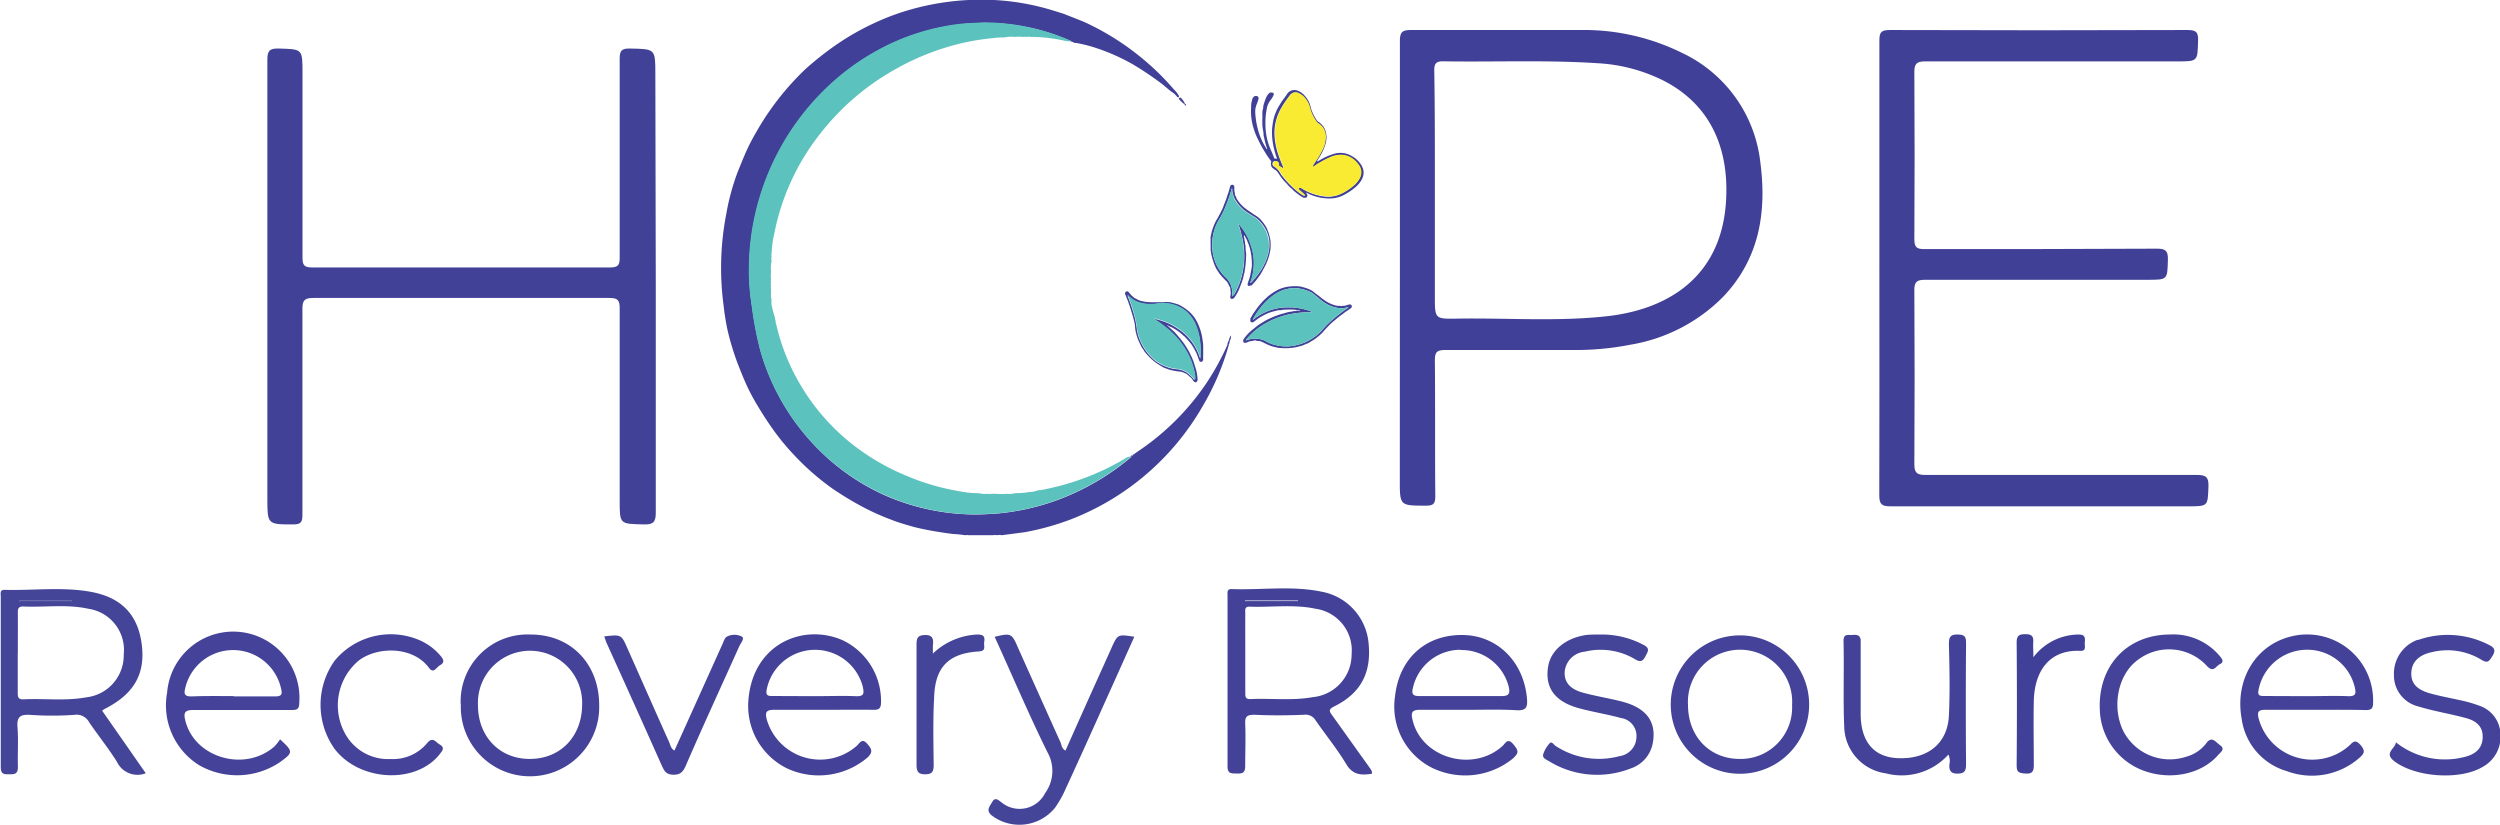
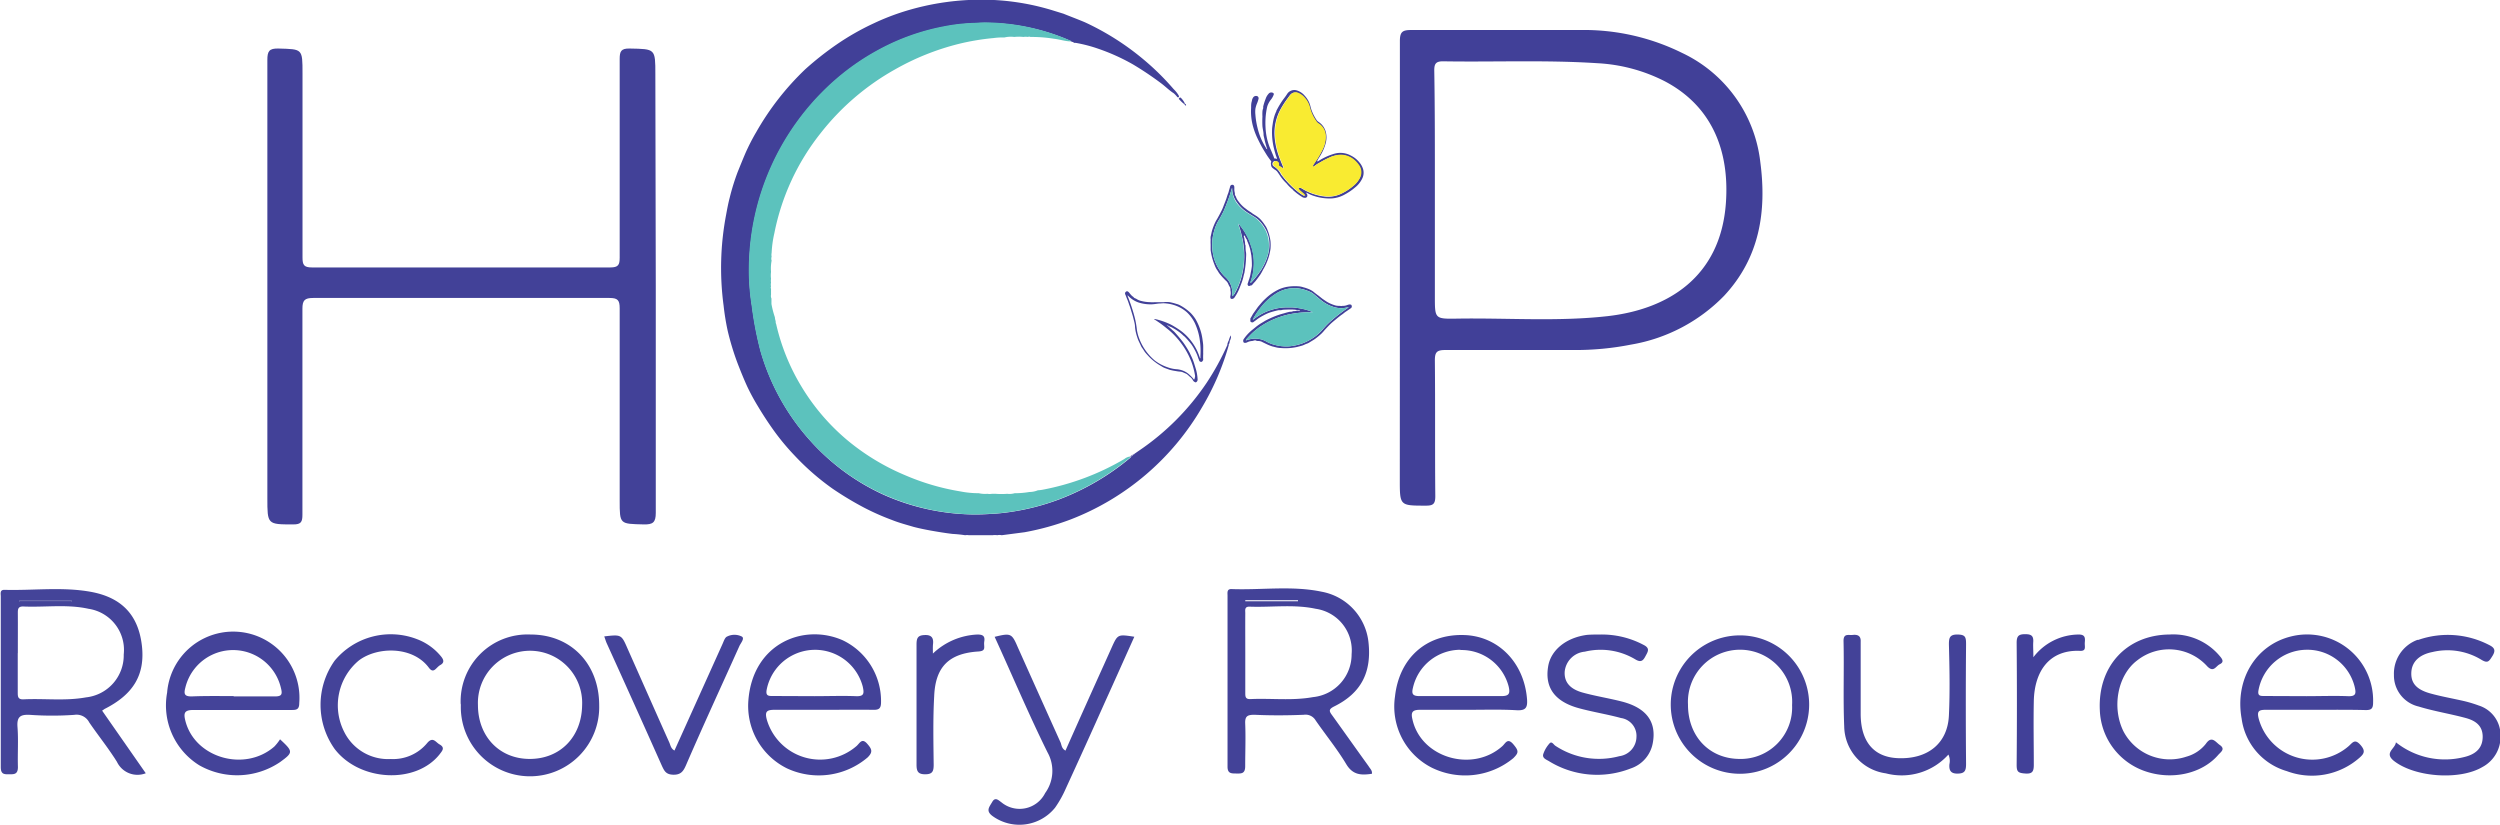
<svg xmlns="http://www.w3.org/2000/svg" id="Layer_1" data-name="Layer 1" viewBox="0 0 291.56 96.22">
  <defs>
    <style>.cls-11,.cls-2,.cls-4,.cls-5,.cls-6{fill-rule:evenodd}.cls-2{fill:#414098}.cls-4{fill:#449}.cls-5{fill:#434298}.cls-6{fill:#444399}.cls-11{fill:#5cc2bd}</style>
  </defs>
  <path d="M76.48 33.53v26.28c0 1.13-.34 1.37-1.4 1.35-2.81-.07-2.81 0-2.81-2.78V35.94c0-.94-.24-1.19-1.19-1.19H36.53c-1 0-1.26.27-1.26 1.26v24c0 .85-.14 1.16-1.09 1.15-3 0-3 0-3-3.06V6.99c0-1 .2-1.36 1.29-1.33 2.81.08 2.81 0 2.81 2.89v21.48c0 .86.16 1.16 1.1 1.16h34.79c.94 0 1.1-.3 1.1-1.15V6.88c0-.88.15-1.24 1.16-1.22 3 .06 3 0 3 3z" fill-rule="evenodd" fill="#424198" />
  <path class="cls-2" d="M163.26 31.31V4.8c0-1.09.3-1.3 1.33-1.3h19.67a25.85 25.85 0 0 1 11.93 2.68 16.07 16.07 0 0 1 9.1 12.69c.77 5.79-.07 11.18-4.22 15.63a19.73 19.73 0 0 1-10.86 5.69 33.2 33.2 0 0 1-6.67.63h-15c-1 0-1.2.28-1.2 1.21.05 5.28 0 10.56.05 15.84 0 .92-.26 1.11-1.14 1.1-3 0-3 0-3-3zm4.08-9.18V34.6c0 2.57 0 2.6 2.54 2.56 5.87-.1 11.76.37 17.61-.29 7-.8 13.16-4.52 13.79-13.18.44-6.12-1.63-11.36-7.2-14.25a19.5 19.5 0 0 0-7.81-2.07c-6-.39-12-.12-18-.22-.86 0-1 .35-1 1.07.08 4.63.07 9.27.07 13.91z" />
-   <path d="M219.18 31.29V4.78c0-1 .18-1.28 1.22-1.28q17.34.06 34.68 0c.95 0 1.31.17 1.27 1.21-.07 2.45 0 2.45-2.44 2.45h-29.39c-1 0-1.27.28-1.26 1.27q.06 9.72 0 19.44c0 1 .28 1.18 1.2 1.18 9 0 18.08 0 27.12-.05 1 0 1.27.28 1.25 1.27-.07 2.36 0 2.36-2.39 2.36h-25.92c-1 0-1.27.25-1.26 1.25q.06 10.14 0 20.28c0 1 .33 1.23 1.29 1.23h31.67c1 0 1.37.21 1.34 1.3-.09 2.36 0 2.36-2.4 2.36h-34.67c-1.05 0-1.32-.24-1.32-1.31.03-8.85.01-17.65.01-26.45z" fill="#414097" fill-rule="evenodd" />
  <path class="cls-4" d="M17 90.18a2.65 2.65 0 0 1-3.36-1.33c-1-1.6-2.18-3.06-3.24-4.61a1.66 1.66 0 0 0-1.74-.87 36.87 36.87 0 0 1-5.15 0c-1.11-.06-1.56.19-1.47 1.41.12 1.55 0 3.12.05 4.67 0 .87-.45.85-1 .85s-1 .05-1-.83V69.56c0-.32-.14-.79.45-.77 3.31.09 6.65-.36 9.93.21 3.76.65 5.65 2.76 6.07 6.23s-1 5.77-4.36 7.46l-.27.19zm-14.93-14v4.55c0 .48 0 .86.67.83 2.43-.12 4.87.21 7.29-.23a4.93 4.93 0 0 0 4.4-5A4.85 4.85 0 0 0 10.32 71c-2.52-.56-5.09-.15-7.64-.27-.61 0-.6.37-.6.79.01 1.48 0 3.08 0 4.64zm6.31-6v-.11H2.24v.11z" />
  <path class="cls-5" d="M160 90.24c-1.21.18-2.22.18-3-1.13-1.06-1.77-2.39-3.39-3.57-5.1a1.36 1.36 0 0 0-1.37-.65c-1.92.08-3.84.09-5.76 0-.81 0-1.11.16-1.08 1 .07 1.68 0 3.36 0 5 0 .86-.42.86-1 .85s-1.07.05-1.06-.83V69.47c0-.34-.1-.79.47-.77 3.51.13 7.05-.42 10.52.31a6.71 6.71 0 0 1 5.44 5.82c.41 3.55-.83 6-4 7.56-.61.31-.62.51-.25 1 1.44 2 2.85 4 4.26 5.95.2.33.45.51.4.9zM145.23 76v4.79c0 .45 0 .77.62.74 2.42-.11 4.86.21 7.28-.23a5 5 0 0 0 4.5-5 4.9 4.9 0 0 0-4.18-5.3c-2.56-.55-5.17-.15-7.75-.25-.58 0-.47.42-.47.76-.01 1.49 0 2.98 0 4.49zm0-6v.12h6.15a.49.49 0 0 1 0-.12z" />
  <path class="cls-6" d="M32.66 86.22c1.55 1.44 1.55 1.53 0 2.66a8.94 8.94 0 0 1-9.42.37 8.22 8.22 0 0 1-3.75-8.47A7.72 7.72 0 0 1 34.9 82c0 .75-.33.81-.93.8h-11.4c-1.08 0-1.18.36-.95 1.27 1.1 4.33 6.93 6 10.37 3a5.49 5.49 0 0 0 .67-.85zm-5.41-5h4.8c.83 0 .9-.26.71-1a5.73 5.73 0 0 0-11.15 0c-.19.73-.08 1 .72 1 1.67-.07 3.28-.04 4.92-.04z" />
  <path class="cls-5" d="M171.35 82.78h-5.75c-.95 0-1.06.35-.87 1.14 1 4.46 7 6.23 10.49 3.09.36-.33.6-1 1.27-.21s.62 1 0 1.62a8.83 8.83 0 0 1-9.55 1.09 8 8 0 0 1-4.25-8.28c.49-4.48 3.63-7.28 8-7.17 4 .09 7.07 3.18 7.4 7.5.07 1-.18 1.32-1.21 1.27-1.88-.11-3.69-.05-5.53-.05zm-1-7a5.68 5.68 0 0 0-5.56 4.4c-.18.72-.07 1 .75 1h9.58c.89 0 1-.32.84-1.06a5.67 5.67 0 0 0-5.65-4.31zM270 82.78h-5.75c-.8 0-1.05.15-.84 1A6.48 6.48 0 0 0 273.93 87c.46-.42.71-.86 1.36-.12s.38 1.06-.16 1.53a8.39 8.39 0 0 1-8.44 1.52 7.39 7.39 0 0 1-5.26-6.11c-.82-4.55 1.63-8.57 5.74-9.59a7.7 7.7 0 0 1 9.59 7.71c0 .69-.2.88-.87.87-1.96-.05-3.89-.03-5.89-.03zm-1-1.59c1.6 0 3.2-.06 4.79 0 1 .05 1-.33.82-1.1a5.69 5.69 0 0 0-5.75-4.31 5.76 5.76 0 0 0-5.46 4.69c-.14.71.21.7.7.7zM96 82.78h-5.64c-.92 0-1.19.18-.93 1.15A6.48 6.48 0 0 0 99.9 87c.39-.35.63-1 1.29-.2.52.6.6.93 0 1.53a8.79 8.79 0 0 1-9.41 1.28 8.12 8.12 0 0 1-4.5-7.94c.52-6.66 6.47-9 11-7a7.85 7.85 0 0 1 4.47 7.22c0 .67-.19.91-.88.89-1.96-.02-3.87 0-5.87 0zm-1-1.59c1.6 0 3.2-.06 4.79 0 1 .05 1-.33.83-1.11a5.75 5.75 0 0 0-11.21.37c-.12.67.17.73.69.72z" />
  <path class="cls-6" d="M194.85 82.17a8.07 8.07 0 1 1 16.14 0 8.07 8.07 0 1 1-16.14 0zm8 6.34a6 6 0 0 0 6.15-6.28 6.08 6.08 0 1 0-12.14-.06c-.01 3.7 2.49 6.33 6.03 6.34zM53.73 82.16A7.8 7.8 0 0 1 61.88 74c4.71 0 8 3.42 8 8.26a8.07 8.07 0 1 1-16.13-.14zm8.05 6.35c3.56 0 6.07-2.58 6.11-6.29a6.08 6.08 0 1 0-12.15 0c0 3.66 2.5 6.29 6.04 6.29z" />
  <path class="cls-4" d="M124.26 87.54q2.22-5 4.43-9.89l.93-2.07c.73-1.62.72-1.62 2.67-1.32-1.15 2.56-2.28 5.1-3.43 7.63Q126.58 87 124.28 92a12.69 12.69 0 0 1-1.23 2.19 5.34 5.34 0 0 1-7.27 1c-.86-.62-.41-1.06-.06-1.67s.73-.19 1.07.05a3.33 3.33 0 0 0 5.1-1.08 4.41 4.41 0 0 0 .28-4.74c-2.19-4.42-4.12-9-6.17-13.48 1.89-.46 2-.42 2.71 1.24q2.49 5.56 5 11.13c.11.36.15.68.55.9z" />
  <path class="cls-5" d="M227.23 88a7.32 7.32 0 0 1-7.3 2.19 5.61 5.61 0 0 1-4.85-5.45c-.14-3.32 0-6.64-.08-10 0-.9.58-.64 1.05-.69s1 0 .95.8v8.39c0 3.26 1.53 5.07 4.36 5.18 3.47.14 5.79-1.73 5.93-5 .13-2.75.07-5.51 0-8.27 0-.75.08-1.16 1-1.15s1 .3 1 1.11q-.06 7 0 14c0 .81-.18 1.1-1 1.11s-1-.42-.94-1.1a1.73 1.73 0 0 0-.12-1.12z" />
  <path class="cls-6" d="M279.42 86.57a9.17 9.17 0 0 0 8 1.71c1.45-.35 2.12-1.16 2.12-2.36 0-1.35-.92-1.9-2-2.19-1.81-.49-3.67-.78-5.46-1.33a3.72 3.72 0 0 1-2.89-3.68 4.2 4.2 0 0 1 2.75-4.1h.11a10.47 10.47 0 0 1 8.24.6c.61.3.81.61.39 1.28s-.56.89-1.33.42a7.6 7.6 0 0 0-5.66-.88c-1.54.3-2.4 1.13-2.47 2.35s.54 2 2.14 2.46c1.31.37 2.65.6 4 .91a14.8 14.8 0 0 1 1.72.52 3.62 3.62 0 0 1 2.54 3.44 4 4 0 0 1-2.14 3.75c-2.66 1.55-7.85 1.18-10.29-.73-1.19-.95.16-1.41.23-2.17z" />
  <path class="cls-4" d="M186.64 74a10.39 10.39 0 0 1 5.06 1.22c.78.4.47.8.19 1.33s-.54.73-1.17.35a7.87 7.87 0 0 0-5.89-.9 2.59 2.59 0 0 0-2.35 2.34c-.07 1.16.57 2 2.06 2.42s3.12.67 4.66 1.07c2.81.74 4 2.35 3.56 4.79a3.84 3.84 0 0 1-2.58 3 10.71 10.71 0 0 1-9.55-.86c-.3-.18-.83-.35-.63-.87a3.56 3.56 0 0 1 .73-1.21c.26-.26.46.17.67.3a9.21 9.21 0 0 0 7.45 1.21 2.3 2.3 0 0 0 2-2.23 2.1 2.1 0 0 0-1.8-2.22c-1.61-.44-3.27-.7-4.89-1.14-2.78-.75-4-2.36-3.62-4.8.27-1.94 2.07-3.44 4.56-3.76.5-.04 1.02-.04 1.54-.04z" />
  <path class="cls-6" d="M253 74a7.08 7.08 0 0 1 5.85 2.48c.31.36.6.73 0 1-.44.23-.7 1-1.45.21a6 6 0 0 0-8.14-.68c-2.3 1.72-3 5.49-1.61 8.29a6.1 6.1 0 0 0 7.35 2.94 4.36 4.36 0 0 0 2.26-1.5c.69-1 1.14-.18 1.63.15.69.48.07.84-.19 1.15-1.91 2.21-5.45 3-8.62 1.87a7.82 7.82 0 0 1-5.19-7.1c-.24-5.1 3.11-8.76 8.11-8.81zM45.58 88.52a5.15 5.15 0 0 0 4.23-1.85c.68-.82 1-.1 1.46.15.69.39.27.78 0 1.15-2.78 3.51-9.33 3.18-12.24-.62a8.88 8.88 0 0 1 0-10.3 8.49 8.49 0 0 1 9.65-2.49 6.63 6.63 0 0 1 2.76 2c.3.37.42.72-.09 1s-.76 1.09-1.35.29c-1.89-2.52-6-2.45-8.14-.83a6.81 6.81 0 0 0-1.71 8.35 5.71 5.71 0 0 0 5.43 3.15zM70.47 74.22c2-.23 2-.23 2.73 1.45 1.62 3.64 3.23 7.29 4.86 10.93.14.32.18.71.6.93l5.59-12.4c.15-.32.28-.78.54-.89a1.91 1.91 0 0 1 1.73 0c.36.23-.15.77-.31 1.15C84.14 80 82 84.62 80 89.25c-.29.66-.57 1.11-1.45 1.1s-1.07-.44-1.34-1Q74 82.15 70.75 75c-.11-.25-.18-.51-.28-.78z" />
  <path class="cls-4" d="M108.8 76.22A8 8 0 0 1 114 74c.64 0 .89.19.79.81s.3 1.11-.7 1.17c-3.39.22-5 1.76-5.14 5.2-.15 2.67-.09 5.35-.06 8 0 .8-.16 1.12-1 1.12s-1-.37-1-1.13v-14c0-.8.17-1.09 1-1.11s1 .43.92 1.09c-.03.36-.01.72-.01 1.07z" />
  <path class="cls-2" d="M237.14 76.65a6.7 6.7 0 0 1 5.29-2.65c.73 0 .76.37.71.9s.25 1.08-.67 1c-3.44-.09-5.21 2.33-5.28 5.89-.05 2.47 0 4.95 0 7.42 0 .77-.18 1.06-1 1s-1-.19-1-1q.06-7.12 0-14.25c0-.81.26-1 1-1s1 .21.93 1c-.02.5.02.94.02 1.69z" />
  <path class="cls-4" d="M8.39 70.2H2.24v-.11h6.12z" />
-   <path class="cls-5" d="M145.27 70.05h6.14v.12h-6.14z" />
  <path class="cls-2" d="M153.79 18.76a7 7 0 0 1 1.85-.84 2.56 2.56 0 0 1 1.9.22 2.92 2.92 0 0 1 1 .8 2.23 2.23 0 0 1 .42.75 1.53 1.53 0 0 1-.09 1.13 3 3 0 0 1-.87 1.07 6.42 6.42 0 0 1-1.11.76 3.62 3.62 0 0 1-1.54.49 5.64 5.64 0 0 1-1.16-.06 5.11 5.11 0 0 1-.86-.2 3.91 3.91 0 0 1-.89-.38s-.06-.05-.1 0a.09.09 0 0 0 .05.08.36.36 0 0 1 .07.31.26.26 0 0 1-.26.18.59.59 0 0 1-.36-.11 7.17 7.17 0 0 1-.94-.7.93.93 0 0 1-.14-.14c0-.05-.1-.08-.14-.13a3.86 3.86 0 0 1-.53-.54l-.06-.07a5.09 5.09 0 0 1-.82-1l-.25-.36a1 1 0 0 0-.3-.24l-.21-.16a.53.53 0 0 1-.22-.43.57.57 0 0 1 0-.26.12.12 0 0 0 0-.15c-.2-.27-.4-.54-.57-.82s-.35-.56-.51-.85-.33-.63-.48-.94a8.51 8.51 0 0 1-.5-1.3 6.57 6.57 0 0 1-.26-2.29c0-.27 0-.54.09-.8a.86.86 0 0 1 .2-.48.41.41 0 0 1 .46-.07.28.28 0 0 1 .11.32 3.53 3.53 0 0 1-.15.46 3.16 3.16 0 0 0-.21.68 3.18 3.18 0 0 0 0 .69 9 9 0 0 0 .25 1.54 7.51 7.51 0 0 0 1 2.36.21.21 0 0 1 0 .06s0 .07.08 0 0-.05 0-.08c-.09-.33-.2-.65-.27-1s-.1-.37-.11-.55c0-.33-.1-.65-.13-1a10.47 10.47 0 0 1 0-1.12 5.1 5.1 0 0 1 0-.57 1.1 1.1 0 0 1 .09-.39v-.21a6.89 6.89 0 0 1 .29-.91 1.65 1.65 0 0 1 .4-.64.41.41 0 0 1 .51 0 .21.21 0 0 1 0 .23 2 2 0 0 1-.27.48 2.58 2.58 0 0 0-.45.81 7.23 7.23 0 0 0-.15.81 8.78 8.78 0 0 0-.06 1.62 7.21 7.21 0 0 0 .38 2.06c.09.28.22.54.33.81s.2.46.28.7c0 .05 0 .09.09.09a.88.88 0 0 1 .27.06 1.8 1.8 0 0 0-.12-.35c-.11-.35-.21-.71-.29-1.07a7.8 7.8 0 0 1-.18-1.93c0-.3.06-.59.1-.89a6.11 6.11 0 0 1 .17-.74 3.69 3.69 0 0 1 .23-.58c0-.08.06-.17.1-.24a9.81 9.81 0 0 1 .74-1.19 7.59 7.59 0 0 0 .46-.65 1 1 0 0 1 1-.38 1.92 1.92 0 0 1 1 .63 2.93 2.93 0 0 1 .51.75 3.27 3.27 0 0 1 .19.58 4.41 4.41 0 0 0 .39 1 5.48 5.48 0 0 0 .31.52.76.76 0 0 0 .2.2 2 2 0 0 1 .86 1.15 2.58 2.58 0 0 1 0 1.35 5.51 5.51 0 0 1-.64 1.47c-.1.17-.22.33-.3.5s-.07.07-.07.13a.16.16 0 0 0 .19-.04zm-4.08.87h-.1l-.45-.28a.13.13 0 0 1-.08-.17.3.3 0 0 0-.16-.35.33.33 0 0 0-.37 0 .34.34 0 0 0 0 .57 2.33 2.33 0 0 1 .81.87 1.44 1.44 0 0 0 .18.25 10.54 10.54 0 0 0 1.6 1.67 5.37 5.37 0 0 0 .78.57.34.34 0 0 0 .2.06s.06 0 0-.08a.45.45 0 0 0-.1-.14l-.35-.31a1.48 1.48 0 0 1-.25-.25c-.05-.09 0-.13.08-.14a.57.57 0 0 1 .33.09 6.3 6.3 0 0 0 2.62.93 3.48 3.48 0 0 0 1.89-.29 6.34 6.34 0 0 0 1.54-1 2.76 2.76 0 0 0 .63-.77 1.46 1.46 0 0 0 0-1.47 2.74 2.74 0 0 0-.49-.58 2.39 2.39 0 0 0-1.78-.73 3.39 3.39 0 0 0-1.09.25 11.71 11.71 0 0 0-1.36.71 3.2 3.2 0 0 0-.64.45c-.1-.15-.1-.15 0-.27s.1-.14.14-.21a11.9 11.9 0 0 0 .93-1.58 3.21 3.21 0 0 0 .35-1.46 1.78 1.78 0 0 0-.83-1.53 1.12 1.12 0 0 1-.32-.33l-.06-.1a4.64 4.64 0 0 1-.63-1.42 2.76 2.76 0 0 0-.65-1.2 1.92 1.92 0 0 0-.71-.52.76.76 0 0 0-.93.23c-.07.08-.13.18-.2.27a11.24 11.24 0 0 0-.86 1.3 5.81 5.81 0 0 0-.75 3 8.42 8.42 0 0 0 .37 2.13c.18.58.42 1.14.65 1.7a.21.21 0 0 1 0 .14zm-1.9-2.21v-.07a.06.06 0 0 0 0 .07zM151.61 36.22s-.06-.06-.11-.06h-.15c-.15 0-.3-.05-.45-.05a6.19 6.19 0 0 0-.86 0c-.21 0-.43 0-.64.07h-.31a10.27 10.27 0 0 0-1.12.31 6.9 6.9 0 0 0-.67.32 5.34 5.34 0 0 0-.69.43c-.14.12-.29.21-.43.32a.24.24 0 0 1-.27 0 .14.14 0 0 1-.09-.14v-.17-.09c0-.03.19-.31.27-.48a1.63 1.63 0 0 1 .11-.17l.51-.72.4-.47a5.55 5.55 0 0 1 .48-.49 6 6 0 0 1 .67-.56 6.55 6.55 0 0 1 .88-.52 4.32 4.32 0 0 1 .86-.28 5.65 5.65 0 0 1 1.42-.08 2.21 2.21 0 0 1 .57.11 4.74 4.74 0 0 1 .75.26 2.33 2.33 0 0 1 .59.39c.15.11.29.23.44.33l.35.28c.16.13.34.24.51.36a3.89 3.89 0 0 0 .92.44 1.59 1.59 0 0 0 .62.11h.12a.33.33 0 0 0 .24 0h.12a1.26 1.26 0 0 0 .43-.08 2.58 2.58 0 0 1 .26-.08c.16 0 .26 0 .29.12a.25.25 0 0 1-.11.33l-.49.34c-.19.11-.35.27-.53.39s-.51.39-.75.59-.38.31-.56.48-.48.49-.71.74a4.89 4.89 0 0 1-.37.41 7.93 7.93 0 0 1-.71.59c-.23.17-.48.3-.71.45a1.4 1.4 0 0 1-.33.15c-.17.06-.33.16-.51.21s-.43.12-.65.17a6.26 6.26 0 0 1-1.78.11 2.6 2.6 0 0 1-.56-.07l-.48-.12a4.64 4.64 0 0 1-.65-.26l-.46-.22a1 1 0 0 0-.47-.15c-.12 0-.23 0-.34-.06s-.3.05-.45.06a1.39 1.39 0 0 0-.57.16.5.5 0 0 1-.29.05.14.14 0 0 1-.14-.11.35.35 0 0 1 .05-.34 5.16 5.16 0 0 1 .91-1l.47-.38a5.57 5.57 0 0 1 .75-.52l.38-.23a10.87 10.87 0 0 1 1.25-.57 8.39 8.39 0 0 1 .85-.27c.25-.07.5-.15.76-.2.11 0 .22 0 .33-.05s.29 0 .44-.07a1 1 0 0 1 .24 0c.08.01.13.02.17-.02zm-6.32 3.46a.08.08 0 0 0 .08 0 3.32 3.32 0 0 1 .62-.16 2.75 2.75 0 0 1 .81 0 2.54 2.54 0 0 1 .91.32 4.06 4.06 0 0 0 1 .39 5.09 5.09 0 0 0 1.65.16 6.23 6.23 0 0 0 1.47-.32 5.9 5.9 0 0 0 1.41-.73 5.15 5.15 0 0 0 .87-.75c.28-.32.56-.64.87-.93s.72-.64 1.1-.94.73-.55 1.11-.81c0 0 .06 0 .07-.08h-.05a2.89 2.89 0 0 1-1.57 0 4.29 4.29 0 0 1-1.36-.66c-.29-.21-.55-.45-.83-.67a3.57 3.57 0 0 0-.49-.38 4.84 4.84 0 0 0-1.58-.49 4 4 0 0 0-2.5.57 7.09 7.09 0 0 0-1.68 1.46 9.49 9.49 0 0 0-.93 1.32c-.06.09-.1.18-.16.29a.21.21 0 0 0 .15-.07 6.39 6.39 0 0 1 2.52-1.2 5.76 5.76 0 0 1 1.24-.15h.65a6 6 0 0 1 .85.1 6.67 6.67 0 0 1 1.17.29c.15.06.31.11.45.18h-.09a12 12 0 0 0-1.7.08 11.41 11.41 0 0 0-1.3.23 10.2 10.2 0 0 0-1.5.51 9.46 9.46 0 0 0-1.7.95 8 8 0 0 0-1.3 1.17 1.31 1.31 0 0 0-.26.32zm.8-2.4z" />
-   <path d="M153.79 18.76a.1.1 0 0 1-.08 0 .24.24 0 0 1 .07-.12.22.22 0 0 1 .01.12z" fill="#dad9eb" fill-rule="evenodd" />
  <path d="M155.85 21.63s-.06 0-.06-.08a.1.1 0 0 1 .1 0z" fill="#d3d2e7" fill-rule="evenodd" />
  <path d="M149.7 19.63a.2.2 0 0 0 0-.13c-.23-.57-.47-1.12-.64-1.7a8 8 0 0 1-.36-2.17 5.9 5.9 0 0 1 .74-3 12.71 12.71 0 0 1 .86-1.3c.07-.09.13-.19.2-.27a.76.76 0 0 1 .93-.23 2 2 0 0 1 .72.52 2.65 2.65 0 0 1 .64 1.2 4.75 4.75 0 0 0 .63 1.42l.07.09a.87.87 0 0 0 .32.34 1.78 1.78 0 0 1 .82 1.53 3.33 3.33 0 0 1-.34 1.46 11.9 11.9 0 0 1-.93 1.58l-.15.21c-.08.12-.08.12 0 .27a3.2 3.2 0 0 1 .64-.45 11.09 11.09 0 0 1 1.37-.71 3.28 3.28 0 0 1 1.08-.25 2.44 2.44 0 0 1 1.79.72 3 3 0 0 1 .48.59 1.44 1.44 0 0 1 0 1.47 2.76 2.76 0 0 1-.63.77 6.29 6.29 0 0 1-1.53 1 3.44 3.44 0 0 1-1.9.28 6.19 6.19 0 0 1-2.61-.87.55.55 0 0 0-.33-.09c-.1 0-.12.05-.07.13a1 1 0 0 0 .24.26l.35.31a.76.76 0 0 1 .11.14.05.05 0 0 1 0 .08.33.33 0 0 1-.19-.06 5.46 5.46 0 0 1-.79-.57 10.54 10.54 0 0 1-1.6-1.67 1 1 0 0 1-.17-.25 2.44 2.44 0 0 0-.82-.87.34.34 0 0 1 0-.57.33.33 0 0 1 .37 0 .32.32 0 0 1 .17.35.13.13 0 0 0 .08.17l.45.28h.09c.09 0 0 0 0 0z" fill="#f9eb31" fill-rule="evenodd" />
  <path d="M147.81 17.42a.06.06 0 0 1 0-.07.07.07 0 0 1 0 .07s.01-.01 0 0z" fill="#dfdeed" fill-rule="evenodd" />
  <path class="cls-11" d="M145.29 39.68a1.31 1.31 0 0 1 .25-.32 7.6 7.6 0 0 1 1.3-1.17 9.46 9.46 0 0 1 1.7-.95 10.2 10.2 0 0 1 1.5-.51 11.41 11.41 0 0 1 1.3-.23 12 12 0 0 1 1.7-.08h.09a4.69 4.69 0 0 0-.45-.18 7.69 7.69 0 0 0-1.17-.29 6 6 0 0 0-.85-.1H150a5.76 5.76 0 0 0-1.24.15 6.39 6.39 0 0 0-2.52 1.2.21.21 0 0 1-.15.07c.06-.11.1-.2.16-.29a9.49 9.49 0 0 1 .93-1.32 7.09 7.09 0 0 1 1.68-1.46 4 4 0 0 1 2.5-.57 4.84 4.84 0 0 1 1.58.49 3.57 3.57 0 0 1 .49.38c.28.22.54.46.83.67a4.29 4.29 0 0 0 1.36.66 2.8 2.8 0 0 0 1.57 0h.05c0 .05 0 .06-.07.08q-.57.39-1.11.81c-.38.3-.75.61-1.1.94s-.59.61-.87.93a5.15 5.15 0 0 1-.87.75 5.9 5.9 0 0 1-1.41.73 6.23 6.23 0 0 1-1.47.32 5.09 5.09 0 0 1-1.65-.16 4.06 4.06 0 0 1-1-.39 2.54 2.54 0 0 0-.91-.32 2.75 2.75 0 0 0-.81 0 3.32 3.32 0 0 0-.62.16s-.03.03-.06 0z" />
  <path class="cls-2" d="M145.07 27.62a1.68 1.68 0 0 1 .06.24c0 .15.06.29.07.44s0 .22.06.33c0 .26 0 .52.05.78s0 .59 0 .9a12.9 12.9 0 0 1-.16 1.36c0 .14-.07.29-.1.43a5.5 5.5 0 0 1-.25.88l-.22.57a5.18 5.18 0 0 1-.62 1.16.36.36 0 0 1-.31.15.16.16 0 0 1-.15-.1.56.56 0 0 1 0-.29 1.3 1.3 0 0 0 0-.59c0-.15 0-.3-.09-.44s-.11-.2-.16-.31a1 1 0 0 0-.29-.4c-.12-.11-.23-.24-.35-.36a5.85 5.85 0 0 1-.45-.54c-.09-.14-.17-.29-.27-.42a3 3 0 0 1-.24-.51 6.91 6.91 0 0 1-.46-1.73v-.67a5.09 5.09 0 0 1 0-.55 1.47 1.47 0 0 1 0-.36c.07-.27.11-.54.2-.82a6.85 6.85 0 0 1 .34-.85c.08-.17.18-.32.27-.48s.33-.6.48-.91.19-.45.28-.68.24-.59.33-.9.16-.41.21-.62.12-.38.16-.57a.26.26 0 0 1 .28-.21c.11 0 .18.08.21.23a2.62 2.62 0 0 1 0 .28 1.72 1.72 0 0 0 .06.44.22.22 0 0 1 0 .12.4.4 0 0 0 .08.23.31.31 0 0 1 .05.1 1.74 1.74 0 0 0 .31.55 3.77 3.77 0 0 0 .7.74c.17.12.33.26.5.37s.26.16.37.25.31.2.46.3a3 3 0 0 1 .55.45 4.77 4.77 0 0 1 .48.63 2.06 2.06 0 0 1 .28.5 5.55 5.55 0 0 1 .38 1.38 5.41 5.41 0 0 1 0 .9 6.86 6.86 0 0 1-.22 1 8.18 8.18 0 0 1-.32.82c-.1.21-.2.4-.32.6a5.84 5.84 0 0 1-.31.56c-.16.24-.34.48-.52.71a1.83 1.83 0 0 1-.13.16 4.79 4.79 0 0 0-.36.41h-.07l-.17.05a.13.13 0 0 1-.16 0 .24.24 0 0 1-.08-.26c.07-.17.1-.34.17-.5a4.54 4.54 0 0 0 .19-.79A6.55 6.55 0 0 0 146 31a8.92 8.92 0 0 0-.06-1.16c0-.11-.05-.21-.05-.31a6.4 6.4 0 0 0-.14-.63 6 6 0 0 0-.3-.8c0-.15-.14-.27-.2-.42s-.05-.08-.06-.13a.12.12 0 0 0-.1-.09.17.17 0 0 0-.02.16zM144 34.23a7.69 7.69 0 0 0 .7-1.61 9.55 9.55 0 0 0 .38-1.9 9.6 9.6 0 0 0-.18-2.89 12.79 12.79 0 0 0-.45-1.64v-.1a2.69 2.69 0 0 1 .3.37 6.78 6.78 0 0 1 .65 1 5.51 5.51 0 0 1 .36.78l.21.61a6.37 6.37 0 0 1 .24 1.23 6.52 6.52 0 0 1-.35 2.77.17.17 0 0 0 0 .16l.23-.24a11.18 11.18 0 0 0 1-1.3 6.59 6.59 0 0 0 .85-2 4.16 4.16 0 0 0 .06-1.61 4 4 0 0 0-.3-.94 4.54 4.54 0 0 0-1-1.34 3.2 3.2 0 0 0-.52-.36c-.29-.19-.6-.36-.89-.57a4.39 4.39 0 0 1-1.06-1.09 2.81 2.81 0 0 1-.53-1.56v-.05c-.05 0-.05.05-.06.09-.12.44-.26.87-.42 1.3s-.34.9-.54 1.34a12.23 12.23 0 0 1-.62 1.12 4.81 4.81 0 0 0-.44 1.07 5.53 5.53 0 0 0-.25 1.56 5.84 5.84 0 0 0 .16 1.5 5.22 5.22 0 0 0 .66 1.51 4.35 4.35 0 0 0 .69.85 2.55 2.55 0 0 1 .59.76 3 3 0 0 1 .23.78 2.72 2.72 0 0 1 0 .64.07.07 0 0 0 0 .07 1.06 1.06 0 0 0 .3-.31zm1.8-1.19z" />
  <path class="cls-11" d="M143.75 34.56a1.06 1.06 0 0 0 .22-.33 7.69 7.69 0 0 0 .7-1.61 9.55 9.55 0 0 0 .38-1.9 9.6 9.6 0 0 0-.18-2.89 12.79 12.79 0 0 0-.45-1.64v-.1a3.79 3.79 0 0 1 .31.37 6.72 6.72 0 0 1 .64 1 5.51 5.51 0 0 1 .36.78l.21.61a6.39 6.39 0 0 1-.11 4 .17.17 0 0 0 0 .16l.23-.24a11.18 11.18 0 0 0 1-1.3 6.87 6.87 0 0 0 .86-2 4.36 4.36 0 0 0 0-1.61 4 4 0 0 0-.3-.94 4.54 4.54 0 0 0-1-1.34 3.2 3.2 0 0 0-.52-.36c-.29-.19-.6-.36-.89-.57a4.57 4.57 0 0 1-1.06-1.09 2.81 2.81 0 0 1-.45-1.56.09.09 0 0 0 0-.05s0 .05-.05.09c-.13.44-.27.87-.43 1.3s-.34.9-.54 1.34a12.23 12.23 0 0 1-.62 1.12 4.81 4.81 0 0 0-.44 1.07 5.53 5.53 0 0 0-.25 1.56 6.32 6.32 0 0 0 .16 1.5 5.22 5.22 0 0 0 .66 1.51 4.06 4.06 0 0 0 .7.85 2.69 2.69 0 0 1 .58.76 3 3 0 0 1 .23.78 3.39 3.39 0 0 1 0 .64l.05.09z" />
  <path class="cls-2" d="M136.15 38a1 1 0 0 1 .2.15c.1.11.22.19.33.3s.17.14.25.22.35.39.52.59.38.46.56.7a11.29 11.29 0 0 1 .72 1.16c.07.13.12.27.19.4a6.28 6.28 0 0 1 .34.85l.18.58a5.22 5.22 0 0 1 .23 1.3.35.35 0 0 1-.15.31.13.13 0 0 1-.17 0 .47.47 0 0 1-.22-.2 1.27 1.27 0 0 0-.39-.44 3.17 3.17 0 0 0-.34-.3 3.09 3.09 0 0 0-.32-.14 1.07 1.07 0 0 0-.47-.14 4 4 0 0 1-.5-.07 5.63 5.63 0 0 1-.69-.14l-.47-.17a2 2 0 0 1-.5-.25A6.29 6.29 0 0 1 134 41.6c-.15-.17-.31-.33-.45-.51s-.19-.3-.3-.45a1.44 1.44 0 0 1-.19-.31c-.11-.26-.25-.5-.35-.77a6.82 6.82 0 0 1-.26-.88 5.21 5.21 0 0 1-.08-.55c0-.34-.11-.67-.19-1s-.13-.47-.2-.7-.18-.62-.3-.92a6.32 6.32 0 0 0-.22-.61c-.08-.18-.14-.37-.22-.55a.25.25 0 0 1 .09-.34q.12-.11.3.06c.07.06.11.14.18.21a1.52 1.52 0 0 0 .31.31.24.24 0 0 1 .09.08.39.39 0 0 0 .2.13l.11.05a1.65 1.65 0 0 0 .58.25 4.39 4.39 0 0 0 1 .14 4.24 4.24 0 0 0 .62 0h1a2.73 2.73 0 0 1 .7 0 6.2 6.2 0 0 1 .77.2 1.91 1.91 0 0 1 .53.22 5.71 5.71 0 0 1 1.15.85 4.72 4.72 0 0 1 .56.71 6.46 6.46 0 0 1 .44.92 6.75 6.75 0 0 1 .26.84c.05.22.09.45.12.67s.06.41.07.62 0 .59 0 .88a1.33 1.33 0 0 1 0 .2 5.28 5.28 0 0 0 0 .55v.09l-.1.15a.14.14 0 0 1-.15.06.23.23 0 0 1-.22-.16c-.06-.17-.13-.33-.18-.5a5 5 0 0 0-.34-.74 5 5 0 0 0-.38-.63 9.23 9.23 0 0 0-.76-.88c-.07-.08-.17-.13-.24-.21a4 4 0 0 0-.5-.41 6.67 6.67 0 0 0-.72-.45c-.13-.08-.29-.12-.42-.2s-.09 0-.13-.06a.1.1 0 0 0-.13 0s.06-.04.1.04zm3.23 5.87a8.08 8.08 0 0 0-.44-1.69 9.12 9.12 0 0 0-.89-1.73 10 10 0 0 0-1-1.26c-.3-.32-.62-.62-1-.91a12.09 12.09 0 0 0-1.38-1s-.06 0-.06-.08a3.56 3.56 0 0 1 .47.1 9.05 9.05 0 0 1 1.14.4 5.51 5.51 0 0 1 .76.4c.19.11.37.23.55.35a6.16 6.16 0 0 1 .95.81 6.25 6.25 0 0 1 1.43 2.4.25.25 0 0 0 .09.14v-.33a8.78 8.78 0 0 0-.05-1.62 7 7 0 0 0-.59-2.14 4.36 4.36 0 0 0-.95-1.3 4.24 4.24 0 0 0-.82-.56 4.42 4.42 0 0 0-1.58-.46 2.67 2.67 0 0 0-.63 0c-.35 0-.7.09-1.05.1a4.55 4.55 0 0 1-1.51-.2 3 3 0 0 1-1.31-.86v.1c.17.43.33.86.47 1.29s.29.92.4 1.39a10.35 10.35 0 0 1 .21 1.26 4.83 4.83 0 0 0 .31 1.11 6.09 6.09 0 0 0 .77 1.39 6.26 6.26 0 0 0 1 1.07 5.14 5.14 0 0 0 1.46.78 3.87 3.87 0 0 0 1.07.24 2.51 2.51 0 0 1 .93.24 2.34 2.34 0 0 1 .66.47 3.2 3.2 0 0 1 .43.47.05.05 0 0 0 .07 0 1.35 1.35 0 0 0 .09-.42zm.68-2z" />
-   <path class="cls-11" d="M139.41 44.22a1.35 1.35 0 0 0 0-.4 8.08 8.08 0 0 0-.44-1.69 9.12 9.12 0 0 0-.89-1.73 10 10 0 0 0-1-1.26c-.3-.32-.62-.62-1-.91a12.09 12.09 0 0 0-1.38-1s-.06 0-.06-.08a3.56 3.56 0 0 1 .47.1 9.05 9.05 0 0 1 1.14.4 5.51 5.51 0 0 1 .76.4c.19.11.37.23.55.35a6.16 6.16 0 0 1 .95.81 6.25 6.25 0 0 1 1.43 2.4.25.25 0 0 0 .09.14v-.33a8.78 8.78 0 0 0-.05-1.62 7 7 0 0 0-.59-2.14 4.36 4.36 0 0 0-.95-1.3 4.24 4.24 0 0 0-.82-.56 4.42 4.42 0 0 0-1.58-.46 2.67 2.67 0 0 0-.63 0c-.35 0-.7.09-1.05.1a4.55 4.55 0 0 1-1.51-.2 3 3 0 0 1-1.31-.86v.1c.17.43.33.86.47 1.29s.29.92.4 1.39a10.35 10.35 0 0 1 .21 1.26 4.83 4.83 0 0 0 .31 1.11 6.09 6.09 0 0 0 .77 1.39 6.26 6.26 0 0 0 1 1.07 5.14 5.14 0 0 0 1.46.78 3.87 3.87 0 0 0 1.07.24 2.51 2.51 0 0 1 .93.24 2.34 2.34 0 0 1 .66.47 3.2 3.2 0 0 1 .43.47.05.05 0 0 0 .16.03z" />
  <path class="cls-2" d="M119.5 62.07l-2.68.35a1.14 1.14 0 0 0-.52 0 1.58 1.58 0 0 0-.53 0H113a1.3 1.3 0 0 0-.44 0 14.16 14.16 0 0 0-1.46-.15c-.85-.1-1.69-.24-2.54-.39-.65-.12-1.31-.25-2-.43-.85-.25-1.72-.48-2.54-.81a28 28 0 0 1-3.27-1.45A37.76 37.76 0 0 1 97.11 57a29 29 0 0 1-4.42-3.85 27.46 27.46 0 0 1-2.44-2.93 40.75 40.75 0 0 1-1.86-2.84 25.3 25.3 0 0 1-1.24-2.29c-.42-.92-.8-1.86-1.16-2.8a30.92 30.92 0 0 1-1.13-3.74 28.25 28.25 0 0 1-.47-2.9 33.09 33.09 0 0 1 .29-10.59c.12-.66.24-1.31.42-2a26 26 0 0 1 .93-3c.29-.72.58-1.43.88-2.14a24.3 24.3 0 0 1 1.3-2.54 31.89 31.89 0 0 1 5.7-7.3 36.13 36.13 0 0 1 3.69-2.91 29.7 29.7 0 0 1 4.28-2.44A27.66 27.66 0 0 1 105 1.48 30.22 30.22 0 0 1 115.93 0a28.29 28.29 0 0 1 7 1.26l1.1.34c.83.34 1.68.65 2.5 1a30.68 30.68 0 0 1 6.91 4.4 29.68 29.68 0 0 1 3.43 3.39 3.66 3.66 0 0 1 .6.75c0 .07.06.14 0 .19a.14.14 0 0 1-.16 0 3 3 0 0 0-.42-.45c-.52-.33-.95-.77-1.44-1.14a37 37 0 0 0-3.32-2.23 23.62 23.62 0 0 0-4-1.81 16.83 16.83 0 0 0-2.67-.7h-.16l-.11-.05a.15.15 0 0 0-.19-.06c-.09-.13-.25-.16-.38-.22a25 25 0 0 0-9.61-2c-.5 0-1 0-1.5.06a21 21 0 0 0-3.43.41 25.89 25.89 0 0 0-7.56 2.7 27.78 27.78 0 0 0-5.55 3.94 29.48 29.48 0 0 0-9.59 21.39 26.14 26.14 0 0 0 .32 4.5 42.62 42.62 0 0 0 1 5.24 26.43 26.43 0 0 0 5.72 10.4 25.85 25.85 0 0 0 8.67 6.41A26.41 26.41 0 0 0 113.48 60c.65 0 1.3 0 2-.06a21.91 21.91 0 0 0 2.29-.22 27.36 27.36 0 0 0 5.82-1.5 29 29 0 0 0 8.15-4.76c.07-.06.15-.1.14-.21.06 0 .09 0 .1-.08a.12.12 0 0 0 .15-.11c.05 0 .08 0 .09-.07a.08.08 0 0 0 .09-.07l.55-.38a29.21 29.21 0 0 0 7.86-7.89 30.1 30.1 0 0 0 2.42-4.42h.17a30.05 30.05 0 0 1-3.1 7.23 30.37 30.37 0 0 1-15.37 13.13 30.7 30.7 0 0 1-5.34 1.48z" />
  <path class="cls-11" d="M131.83 53.24c0 .11-.07.16-.14.21a29 29 0 0 1-8.15 4.76 27.36 27.36 0 0 1-5.82 1.5 21.91 21.91 0 0 1-2.29.22c-.65 0-1.3.08-2 .06a26.41 26.41 0 0 1-10.39-2.33 25.85 25.85 0 0 1-8.67-6.4 26.57 26.57 0 0 1-5.72-10.4 41.33 41.33 0 0 1-1-5.25 26.07 26.07 0 0 1-.32-4.5 29.48 29.48 0 0 1 9.59-21.39 27.78 27.78 0 0 1 5.55-3.94 26.18 26.18 0 0 1 7.53-2.7 21.85 21.85 0 0 1 3.43-.41c.5 0 1-.07 1.5-.06a25.15 25.15 0 0 1 9.61 2c.13.06.29.09.38.22-.66 0-1.3-.23-2-.31a16.22 16.22 0 0 0-2.41-.21h-.35a.27.27 0 0 0-.27 0 1.57 1.57 0 0 0-.53 0 4.79 4.79 0 0 0-1.07 0 3.18 3.18 0 0 0-1.15.06 7.85 7.85 0 0 0-1.28.07 27.61 27.61 0 0 0-4.05.68 29.43 29.43 0 0 0-7.47 3 29 29 0 0 0-8.65 7.43 27.19 27.19 0 0 0-5.38 11.64 12.85 12.85 0 0 0-.32 2.31 1.05 1.05 0 0 0 0 .43.73.73 0 0 0 0 .46 4.94 4.94 0 0 0-.07 1.33 3.06 3.06 0 0 0 0 .8 1.29 1.29 0 0 0 0 .44 1 1 0 0 0 0 .45.27.27 0 0 0 0 .26v.71a.74.74 0 0 0 .05.44v.63a10.64 10.64 0 0 0 .4 1.55 1.71 1.71 0 0 0 .09.45c0 .12 0 .23.06.35a24.62 24.62 0 0 0 2.9 7.2 25 25 0 0 0 5.51 6.43 26.55 26.55 0 0 0 6.65 4 27.36 27.36 0 0 0 6.42 1.88 11 11 0 0 0 2.15.21 3.22 3.22 0 0 0 1 .07 1.57 1.57 0 0 0 .53 0h.44a8.56 8.56 0 0 0 1.34 0 2.19 2.19 0 0 0 .88-.07 9.75 9.75 0 0 0 1.7-.14 2.71 2.71 0 0 0 1-.2 4.6 4.6 0 0 0 .52-.06 29.65 29.65 0 0 0 9.57-3.59 1.3 1.3 0 0 1 .7-.29z" />
  <path class="cls-2" d="M143.12 40.22a2 2 0 0 1 .19-.53l.11.11a1.08 1.08 0 0 1-.13.42zM125.19 4.89a.16.16 0 0 1-.19-.06.16.16 0 0 1 .19.06zM131.93 53.17a.15.15 0 0 1 .16-.11.13.13 0 0 1-.16.11zM132.2 53a.08.08 0 0 1 .09-.07c-.01.07-.04.07-.09.07zM132.1 53.06a.08.08 0 0 1 .09-.08.09.09 0 0 1-.09.08z" />
  <path class="cls-2" d="M131.84 53.25c0-.07 0-.09.1-.08s-.04.09-.1.08zM143.42 39.8l-.11-.11a2.34 2.34 0 0 1 .23-.58c.04.27.04.27-.12.69zM138.14 12.16a3.53 3.53 0 0 1-.6-.56c-.06 0-.09-.12 0-.18a.12.12 0 0 1 .19 0 2.39 2.39 0 0 1 .45.64.19.19 0 0 0-.04.1z" />
  <path class="cls-2" d="M138.14 12.16a.19.19 0 0 1 0-.07c.11 0 .19.08.18.2s0 0-.06 0-.08-.05-.12-.13z" />
  <path d="M149.7 19.63z" fill="#474598" fill-rule="evenodd" />
</svg>